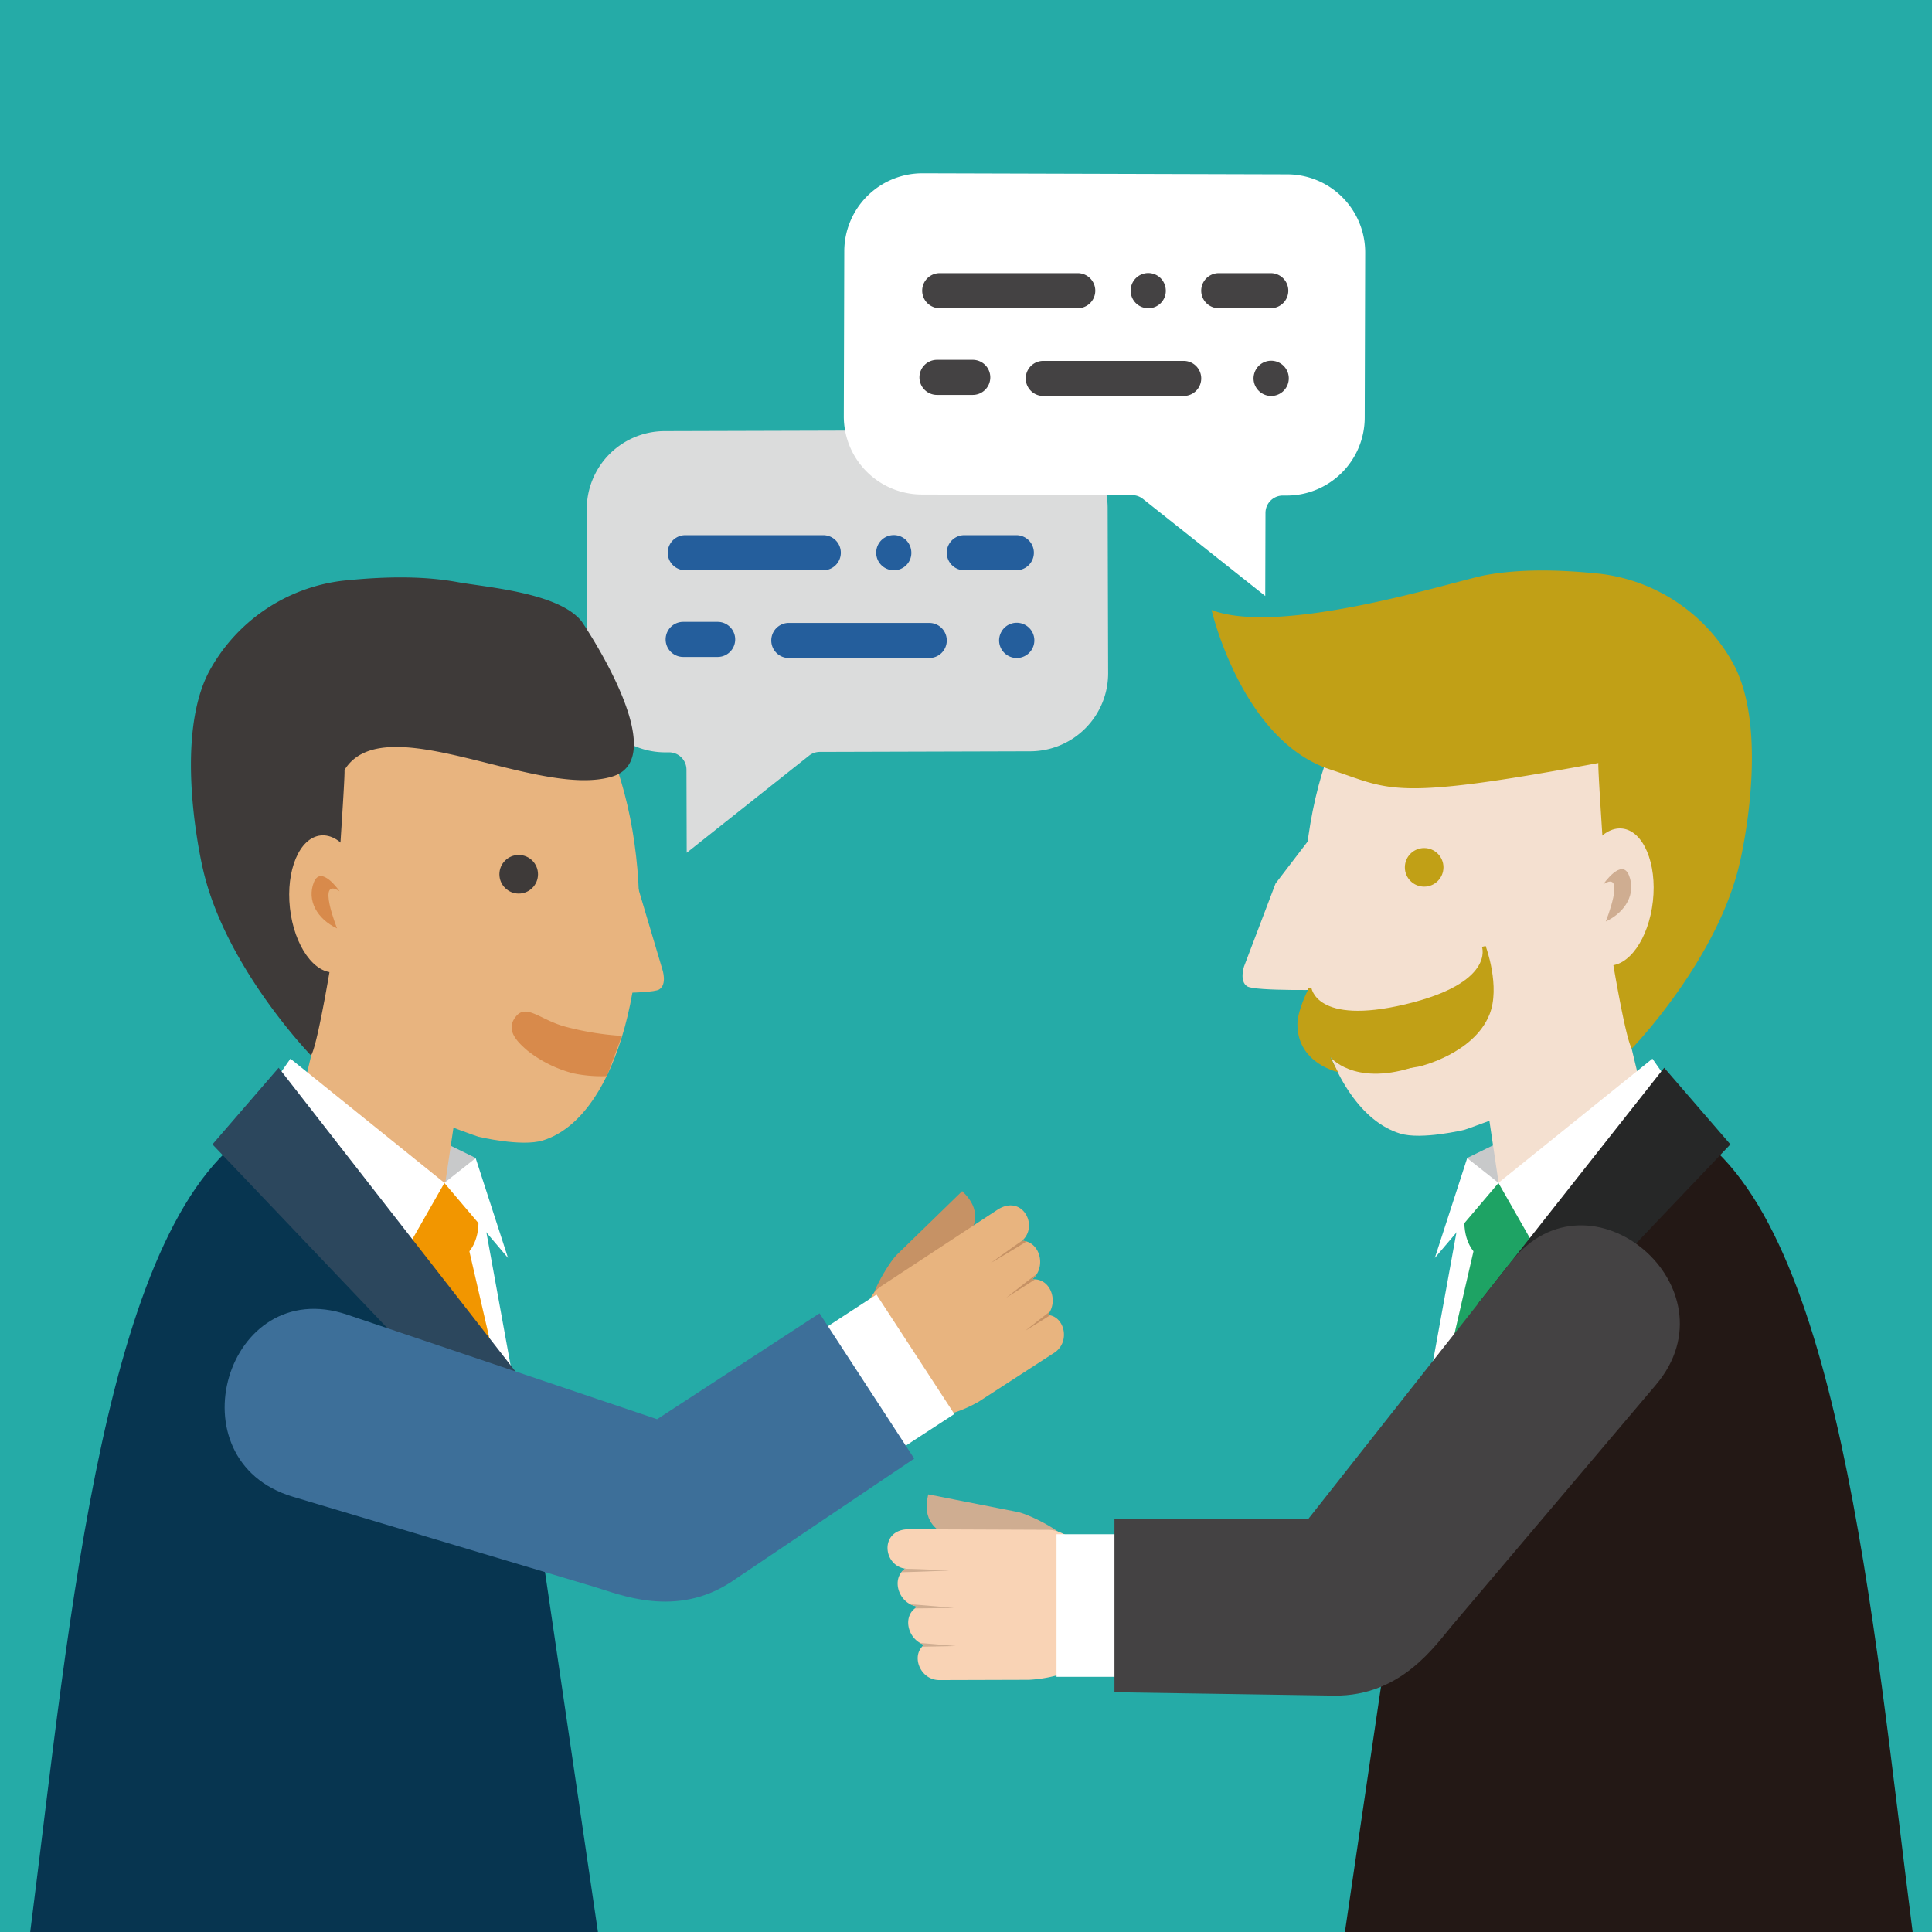
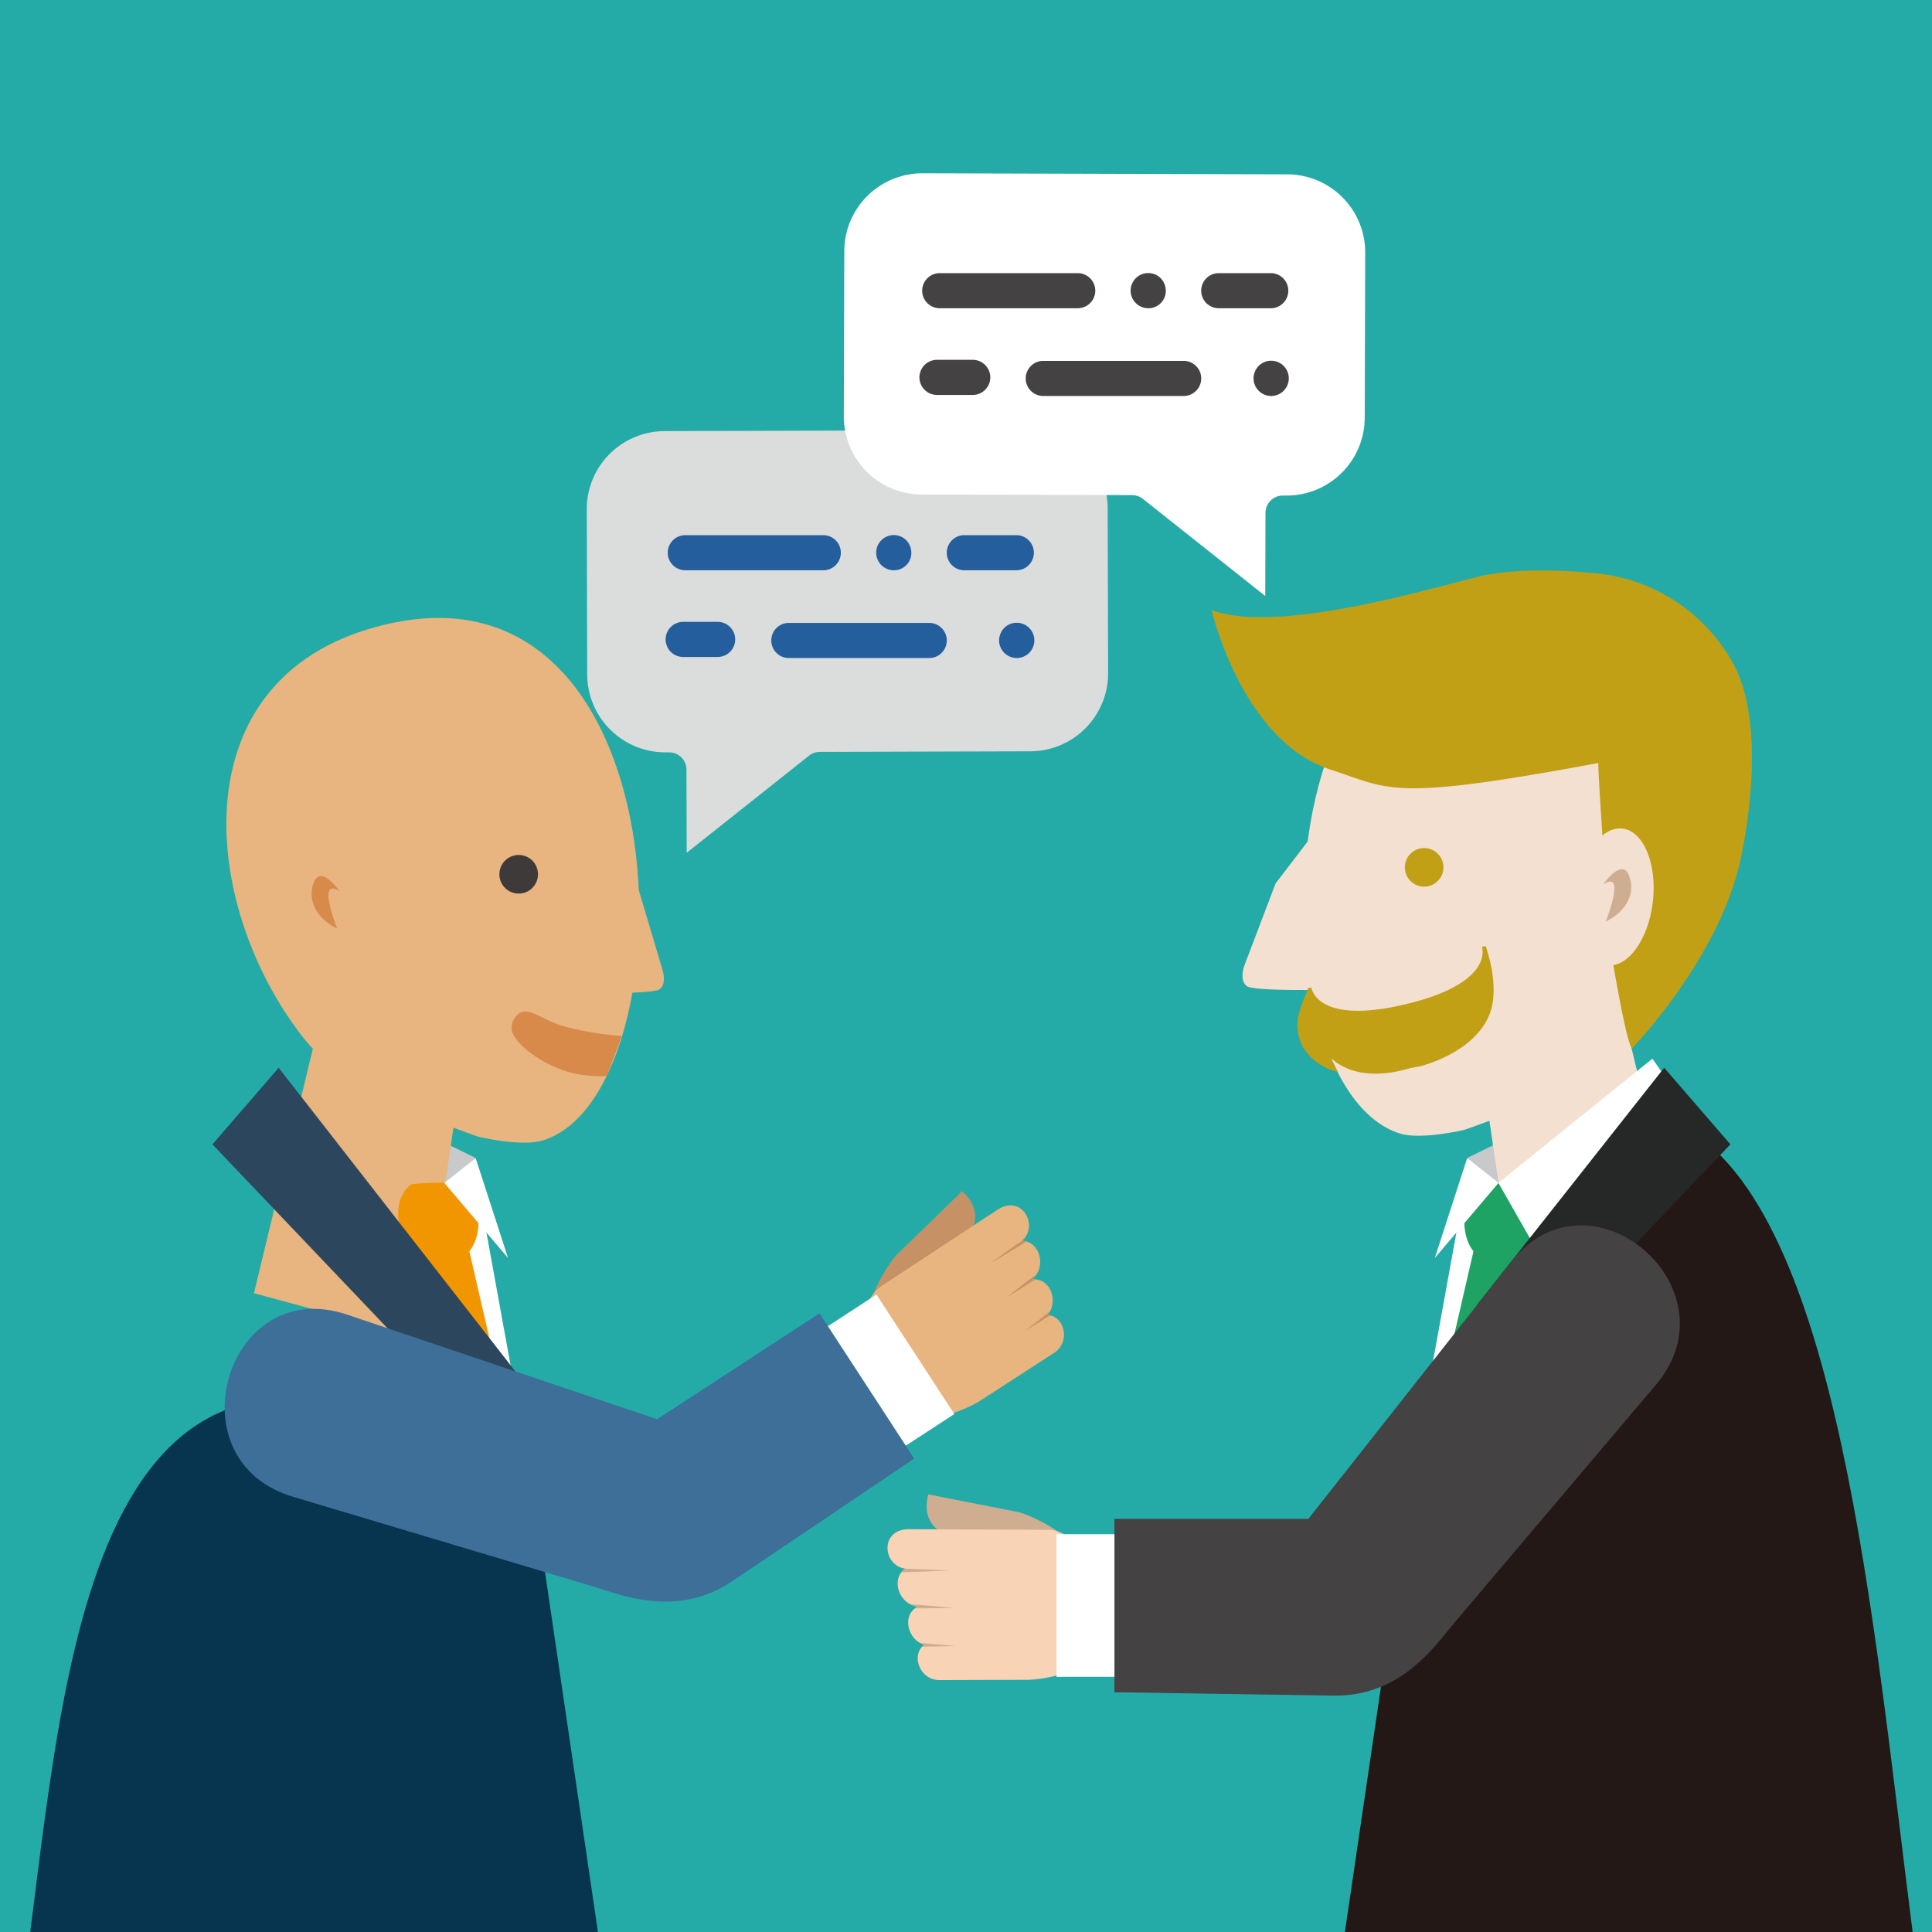
<svg xmlns="http://www.w3.org/2000/svg" id="レイヤー_1" data-name="レイヤー 1" viewBox="0 0 320 320">
  <defs>
    <style>.cls-1{fill:#25aba7;}.cls-2{fill:#dbdcdc;}.cls-10,.cls-3{fill:#fff;}.cls-4{fill:#c8c9ca;}.cls-10,.cls-21,.cls-4,.cls-7,.cls-8{fill-rule:evenodd;}.cls-5{fill:#f4e0d0;}.cls-6{fill:#231815;}.cls-7{fill:#cfad91;}.cls-8{fill:#f9d3b5;}.cls-9{fill:#c1a016;}.cls-11{fill:#1ea364;}.cls-12{fill:#262727;}.cls-13{fill:#444243;}.cls-14{fill:#e8b47f;}.cls-15{fill:#3e3a39;}.cls-16{fill:#d88a4b;}.cls-17{fill:#073550;}.cls-18{fill:#f29600;}.cls-19{fill:#2c475d;}.cls-20{fill:#c69265;}.cls-21{fill:#3d6f99;}.cls-22{fill:#245e9c;}</style>
  </defs>
  <title>service-icon1</title>
  <rect class="cls-1" width="320" height="320" />
  <path class="cls-2" d="M183.543,111.484L183.464,84.115a12.933,12.933,0,0,0-12.955-12.881l-60.443.173a12.932,12.932,0,0,0-12.881,12.955l0.078,27.369a12.932,12.932,0,0,0,12.955,12.881l0.599-.002a2.876,2.876,0,0,1,2.884,2.868l0.039,13.767,20.262-16.083a2.876,2.876,0,0,1,1.78-.623l34.879-.1A12.933,12.933,0,0,0,183.543,111.484Z" />
  <path class="cls-3" d="M139.762,68.953l0.078-27.369a12.933,12.933,0,0,1,12.955-12.881l60.443,0.173a12.932,12.932,0,0,1,12.881,12.955l-0.078,27.369a12.932,12.932,0,0,1-12.955,12.881l-0.599-.002a2.876,2.876,0,0,0-2.884,2.868l-0.039,13.767L189.301,82.631a2.876,2.876,0,0,0-1.78-.623l-34.879-.1A12.933,12.933,0,0,1,139.762,68.953Z" />
  <polygon class="cls-4" points="253.638 193.327 247.971 189.37 243.136 191.735 244.089 201.567 253.638 193.327" />
  <polygon class="cls-5" points="269.657 171.217 245.55 177.969 251.886 220.609 279.729 213.042 269.657 171.217" />
  <path class="cls-6" d="M233.484,247.044L222.759,320h94.034c-6.617-51.767-12.237-119.33-38.147-133.5C269.3,198.046,239.325,247.766,233.484,247.044Z" />
  <path class="cls-7" d="M153.743,247.516l14.812,2.912c1.906,0.375,8.766,3.689,8.544,5.621-0.222,1.929-6.145,1.987-8.043,1.562l-10.343-2.683C152.78,253.39,153.273,249.573,153.743,247.516Z" />
  <path class="cls-8" d="M150.53,259.854l-0.623-.015c-2.419,1.692-1.027,5.908,2.123,6.255-2.717,1.392-1.734,5.467,1.059,6.336-2.292,1.697-.733,5.853,2.503,5.843l14.833-.044a21.883,21.883,0,0,0,11.631-4.065c6.278-5.285,2.263-14.911-1.445-17.276-2.894-1.843-4.75-3.481-6.98-3.504l-23.009-.094C145.397,253.231,146.239,259.924,150.53,259.854Z" />
  <path class="cls-7" d="M158.282,272.635s-2.941.065-5.554,0.115a3.032,3.032,0,0,1,.36-0.321,3.536,3.536,0,0,1-.691-0.3c2.657,0.209,5.885.506,5.885,0.506h0Zm-8.445-12.745a2.867,2.867,0,0,0-.542.521c2.928-.062,7.929-0.284,7.929-0.284s-5.139-.271-7.316-0.289c0.032,0.003.003,0.018-.07,0.052h0Zm0.941,5.827a3.573,3.573,0,0,0,1.252.376,2.994,2.994,0,0,0-.496.31c2.891-.026,6.474-0.076,6.474-0.076S153.552,265.905,150.778,265.717Z" />
  <rect class="cls-3" x="174.992" y="254.115" width="14.614" height="23.619" />
  <path class="cls-5" d="M231.882,187.746c-25.259-7.851-24.002-100.888,29.058-84.644,31.24,9.561,27.397,46.545,10.322,68.001-7.088,8.904-28.716,16.031-28.716,16.031S235.428,188.848,231.882,187.746Z" />
  <path class="cls-9" d="M270.293,173.659s14.216-14.667,17.887-30.853c0,0,5.083-21.129-1.001-32.706a29.104,29.104,0,0,0-22.092-15.057c-8.269-.87-14.253-0.653-19.041.218s-33.838,10.228-45.371,5.767c0,0,4.99,21.65,19.694,26.439,10.031,3.268,9.876,5.331,44.367-1.088-0.109,1.414,1.306,20.673,1.632,27.963C266.259,154.342,269.16,172.26,270.293,173.659Z" />
  <ellipse class="cls-5" cx="267.452" cy="148.566" rx="11.399" ry="6.359" transform="translate(90.391 398.069) rotate(-83.69)" />
  <circle class="cls-9" cx="235.884" cy="143.661" r="3.197" />
  <path class="cls-5" d="M218.419,136.993l-7.147,9.346-5.223,13.744s-0.825,2.474.55,3.298,13.469,0.55,13.469.55l5.497-6.322Z" />
  <path class="cls-7" d="M265.547,146.479s3.072-4.485,4.266-1.482c1.194,3.002-.55,6.074-3.847,7.632C265.965,152.629,269.439,143.951,265.547,146.479Z" />
  <path class="cls-9" d="M246.067,156.684l-0.61.145s2.225,5.968-12.665,9.511-15.592-2.788-15.592-2.788l-0.61.145s0.793,7.168,4.582,10.455c5.168,4.57,14.062,2.454,14.062,2.454s8.843-2.104,11.45-8.524C248.587,163.441,246.067,156.684,246.067,156.684Z" />
  <path class="cls-9" d="M216.631,163.984s-1.743,3.389-1.739,5.668c0.01,6.505,6.708,7.904,6.708,7.904l-1.284-2.497s3.788,4.793,13.466,1.789c3.842-1.192,1.836-6.007-12.181-7.676C217.613,168.696,216.631,163.984,216.631,163.984Z" />
  <polygon class="cls-10" points="256.888 202.941 241.832 200.829 236.73 228.894 256.888 202.941" />
  <path class="cls-11" d="M244.823,196.257s-2.066,1.424-2.27,5.516,1.82,5.811,1.82,5.811l7.958-.483s2.729,0.066,3.408-4.621-2.058-6.287-2.058-6.287C253.773,196.067,247.343,195.544,244.823,196.257Z" />
  <polygon class="cls-11" points="244.632 204.741 232.978 255.344 239.111 268.94 248.567 254.991 252.873 204.624 244.632 204.741" />
  <polygon class="cls-10" points="248.205 195.925 243.012 191.821 237.653 208.355 248.205 195.925" />
  <polygon class="cls-10" points="279.244 183.306 273.691 175.352 248.179 195.921 259.794 216.298 279.244 183.306" />
  <polygon class="cls-12" points="286.607 189.544 275.642 176.853 244.726 216.023 252.471 225.405 286.607 189.544" />
  <path class="cls-13" d="M250.261,209.025l-33.556,42.548H184.589v28.716l36.439,0.558c11.097,0.099,16.723-8.356,19.599-11.753L274.264,229.38C287.832,213.358,263.334,192.45,250.261,209.025Z" />
  <polygon class="cls-4" points="68.158 193.327 73.825 189.37 78.661 191.735 77.707 201.567 68.158 193.327" />
  <polygon class="cls-14" points="52.139 172.364 76.246 179.117 69.911 221.757 42.067 214.19 52.139 172.364" />
  <path class="cls-14" d="M89.914,188.894c25.259-7.851,24.002-100.888-29.058-84.644C29.615,113.81,33.458,150.794,50.533,172.25c7.088,8.904,28.716,16.031,28.716,16.031S86.368,189.995,89.914,188.894Z" />
-   <path class="cls-15" d="M51.504,174.807s-14.216-14.667-17.887-30.853c0,0-5.083-21.129,1.001-32.706A29.104,29.104,0,0,1,56.709,96.192c8.269-.87,14.253-0.653,19.041.218s16.765,1.729,20.572,6.488c0,0,15.449,22.56,5.106,25.718-12.403,3.788-37.785-11.758-44.367-1.088,0.109,1.414-1.306,20.673-1.632,27.963C55.537,155.49,52.636,173.408,51.504,174.807Z" />
  <ellipse class="cls-14" cx="54.344" cy="149.713" rx="6.359" ry="11.399" transform="translate(-16.125 6.88) rotate(-6.31)" />
  <circle class="cls-15" cx="85.912" cy="144.808" r="3.197" />
  <path class="cls-14" d="M97.349,137.506l6.905,4.732,5.464,18.357s0.825,2.474-.55,3.298-13.469.55-13.469,0.55l-5.497-6.322Z" />
  <path class="cls-16" d="M56.249,147.627s-3.072-4.485-4.266-1.482c-1.194,3.002.55,6.074,3.847,7.632C55.831,153.777,52.357,145.099,56.249,147.627Z" />
  <path class="cls-16" d="M103.008,171.575a47.739,47.739,0,0,1-9.149-1.468c-4.199-1.05-6.609-3.907-8.359-1.807s-0.226,3.953,1.92,5.761a20.606,20.606,0,0,0,7.568,3.728,23.176,23.176,0,0,0,5.535.452Z" />
-   <path class="cls-17" d="M5.004,320H99.037L88.312,247.044c-5.84.722-35.816-48.998-45.16-60.543C17.241,200.67,11.621,268.233,5.004,320Z" />
+   <path class="cls-17" d="M5.004,320H99.037L88.312,247.044C17.241,200.67,11.621,268.233,5.004,320Z" />
  <polygon class="cls-10" points="64.909 202.941 79.964 200.829 85.066 228.894 64.909 202.941" />
  <path class="cls-18" d="M76.973,196.257s2.066,1.424,2.27,5.516S77.423,207.583,77.423,207.583l-7.958-.483s-2.729.066-3.408-4.621,2.058-6.287,2.058-6.287C68.023,196.067,74.453,195.544,76.973,196.257Z" />
  <polygon class="cls-18" points="77.164 204.741 88.818 255.344 77.224 244.945 65.747 242.075 68.923 204.624 77.164 204.741" />
  <polygon class="cls-10" points="73.591 195.925 78.784 191.821 84.143 208.355 73.591 195.925" />
-   <polygon class="cls-10" points="42.552 183.306 48.105 175.352 73.618 195.921 62.002 216.298 42.552 183.306" />
  <polygon class="cls-19" points="35.189 189.544 46.154 176.853 93.867 238.058 69.325 225.405 35.189 189.544" />
  <path class="cls-20" d="M159.369,197.289l-10.819,10.527c-1.392,1.355-5.329,7.877-4.089,9.374,1.239,1.495,6.233-1.691,7.591-3.083l7.2-7.895C163.382,201.685,160.885,198.756,159.369,197.289Z" />
  <path class="cls-14" d="M168.797,205.87l0.514-.353c2.951,0.097,4.086,4.389,1.637,6.399,3.036-.317,4.438,3.634,2.573,5.886,2.847,0.171,3.81,4.504,1.094,6.262l-12.45,8.062a21.883,21.883,0,0,1-11.964,2.946c-8.145-1-10.038-11.256-8.223-15.262,1.418-3.124,2.079-5.51,3.934-6.747l19.225-12.642C169.481,197.519,172.43,203.586,168.797,205.87Z" />
  <rect class="cls-3" x="138.19" y="216.494" width="14.614" height="23.619" transform="translate(-101.056 116.484) rotate(-33.095)" />
  <path class="cls-21" d="M57.491,217.744L108.836,235.067l26.906-17.537,15.68,24.058L121.199,261.952c-9.242,6.142-18.573,2.131-22.837.855L48.497,247.903C28.382,241.889,37.489,210.997,57.491,217.744Z" />
  <path class="cls-20" d="M169.812,220.421s2.215-1.753,4.055-3.169a3.081,3.081,0,0,1-.362.548,2.642,2.642,0,0,1,.415.063c-1.93,1.207-4.108,2.558-4.108,2.558h0Zm-0.442-14.906c-0.069.01-.098,0.012-0.076-0.005-1.581,1.049-5.203,3.692-5.203,3.692s3.756-2.217,5.923-3.565a2.498,2.498,0,0,0-.644-0.123h0ZM166.664,214.949s2.638-1.668,4.761-3.025a2.608,2.608,0,0,0-.509.009,3.113,3.113,0,0,0,.735-0.87C169.715,212.521,166.664,214.949,166.664,214.949Z" />
  <path class="cls-13" d="M161.062,65.413h-5.813a2.907,2.907,0,1,1,0-5.813h5.813a2.907,2.907,0,1,1,0,5.813h0Z" />
  <path class="cls-13" d="M195.999,65.587H172.746a2.907,2.907,0,0,1,0-5.813h23.253a2.907,2.907,0,1,1,0,5.813h0Z" />
  <path class="cls-13" d="M210.532,65.587a2.928,2.928,0,0,1-2.907-2.907,3.002,3.002,0,0,1,.843-2.064,2.919,2.919,0,1,1,2.064,4.97h0Z" />
  <path class="cls-13" d="M210.532,51.054h-8.72a2.907,2.907,0,0,1,0-5.813h8.72a2.907,2.907,0,0,1,0,5.813h0Z" />
  <path class="cls-13" d="M178.56,51.054H155.597a2.907,2.907,0,0,1,0-5.813h22.962a2.907,2.907,0,0,1,0,5.813h0Z" />
  <path class="cls-13" d="M190.186,51.054a2.914,2.914,0,1,1,2.064-4.97,3.002,3.002,0,0,1,.843,2.064,2.878,2.878,0,0,1-2.907,2.907h0Z" />
  <path class="cls-22" d="M118.917,108.814h-5.813a2.907,2.907,0,0,1,0-5.813h5.813a2.907,2.907,0,0,1,0,5.813h0Z" />
  <path class="cls-22" d="M153.855,108.988H130.602a2.907,2.907,0,0,1,0-5.813h23.253a2.907,2.907,0,1,1,0,5.813h0Z" />
  <path class="cls-22" d="M168.388,108.988a2.928,2.928,0,0,1-2.907-2.907,3.002,3.002,0,0,1,.843-2.064,2.919,2.919,0,1,1,2.064,4.97h0Z" />
  <path class="cls-22" d="M168.388,94.455h-8.72a2.907,2.907,0,0,1,0-5.813h8.72a2.907,2.907,0,0,1,0,5.813h0Z" />
  <path class="cls-22" d="M136.415,94.455H113.453a2.907,2.907,0,0,1,0-5.813h22.962a2.907,2.907,0,0,1,0,5.813h0Z" />
  <path class="cls-22" d="M148.041,94.455a2.914,2.914,0,1,1,2.064-4.97,3.002,3.002,0,0,1,.843,2.064,2.878,2.878,0,0,1-2.907,2.907h0Z" />
</svg>